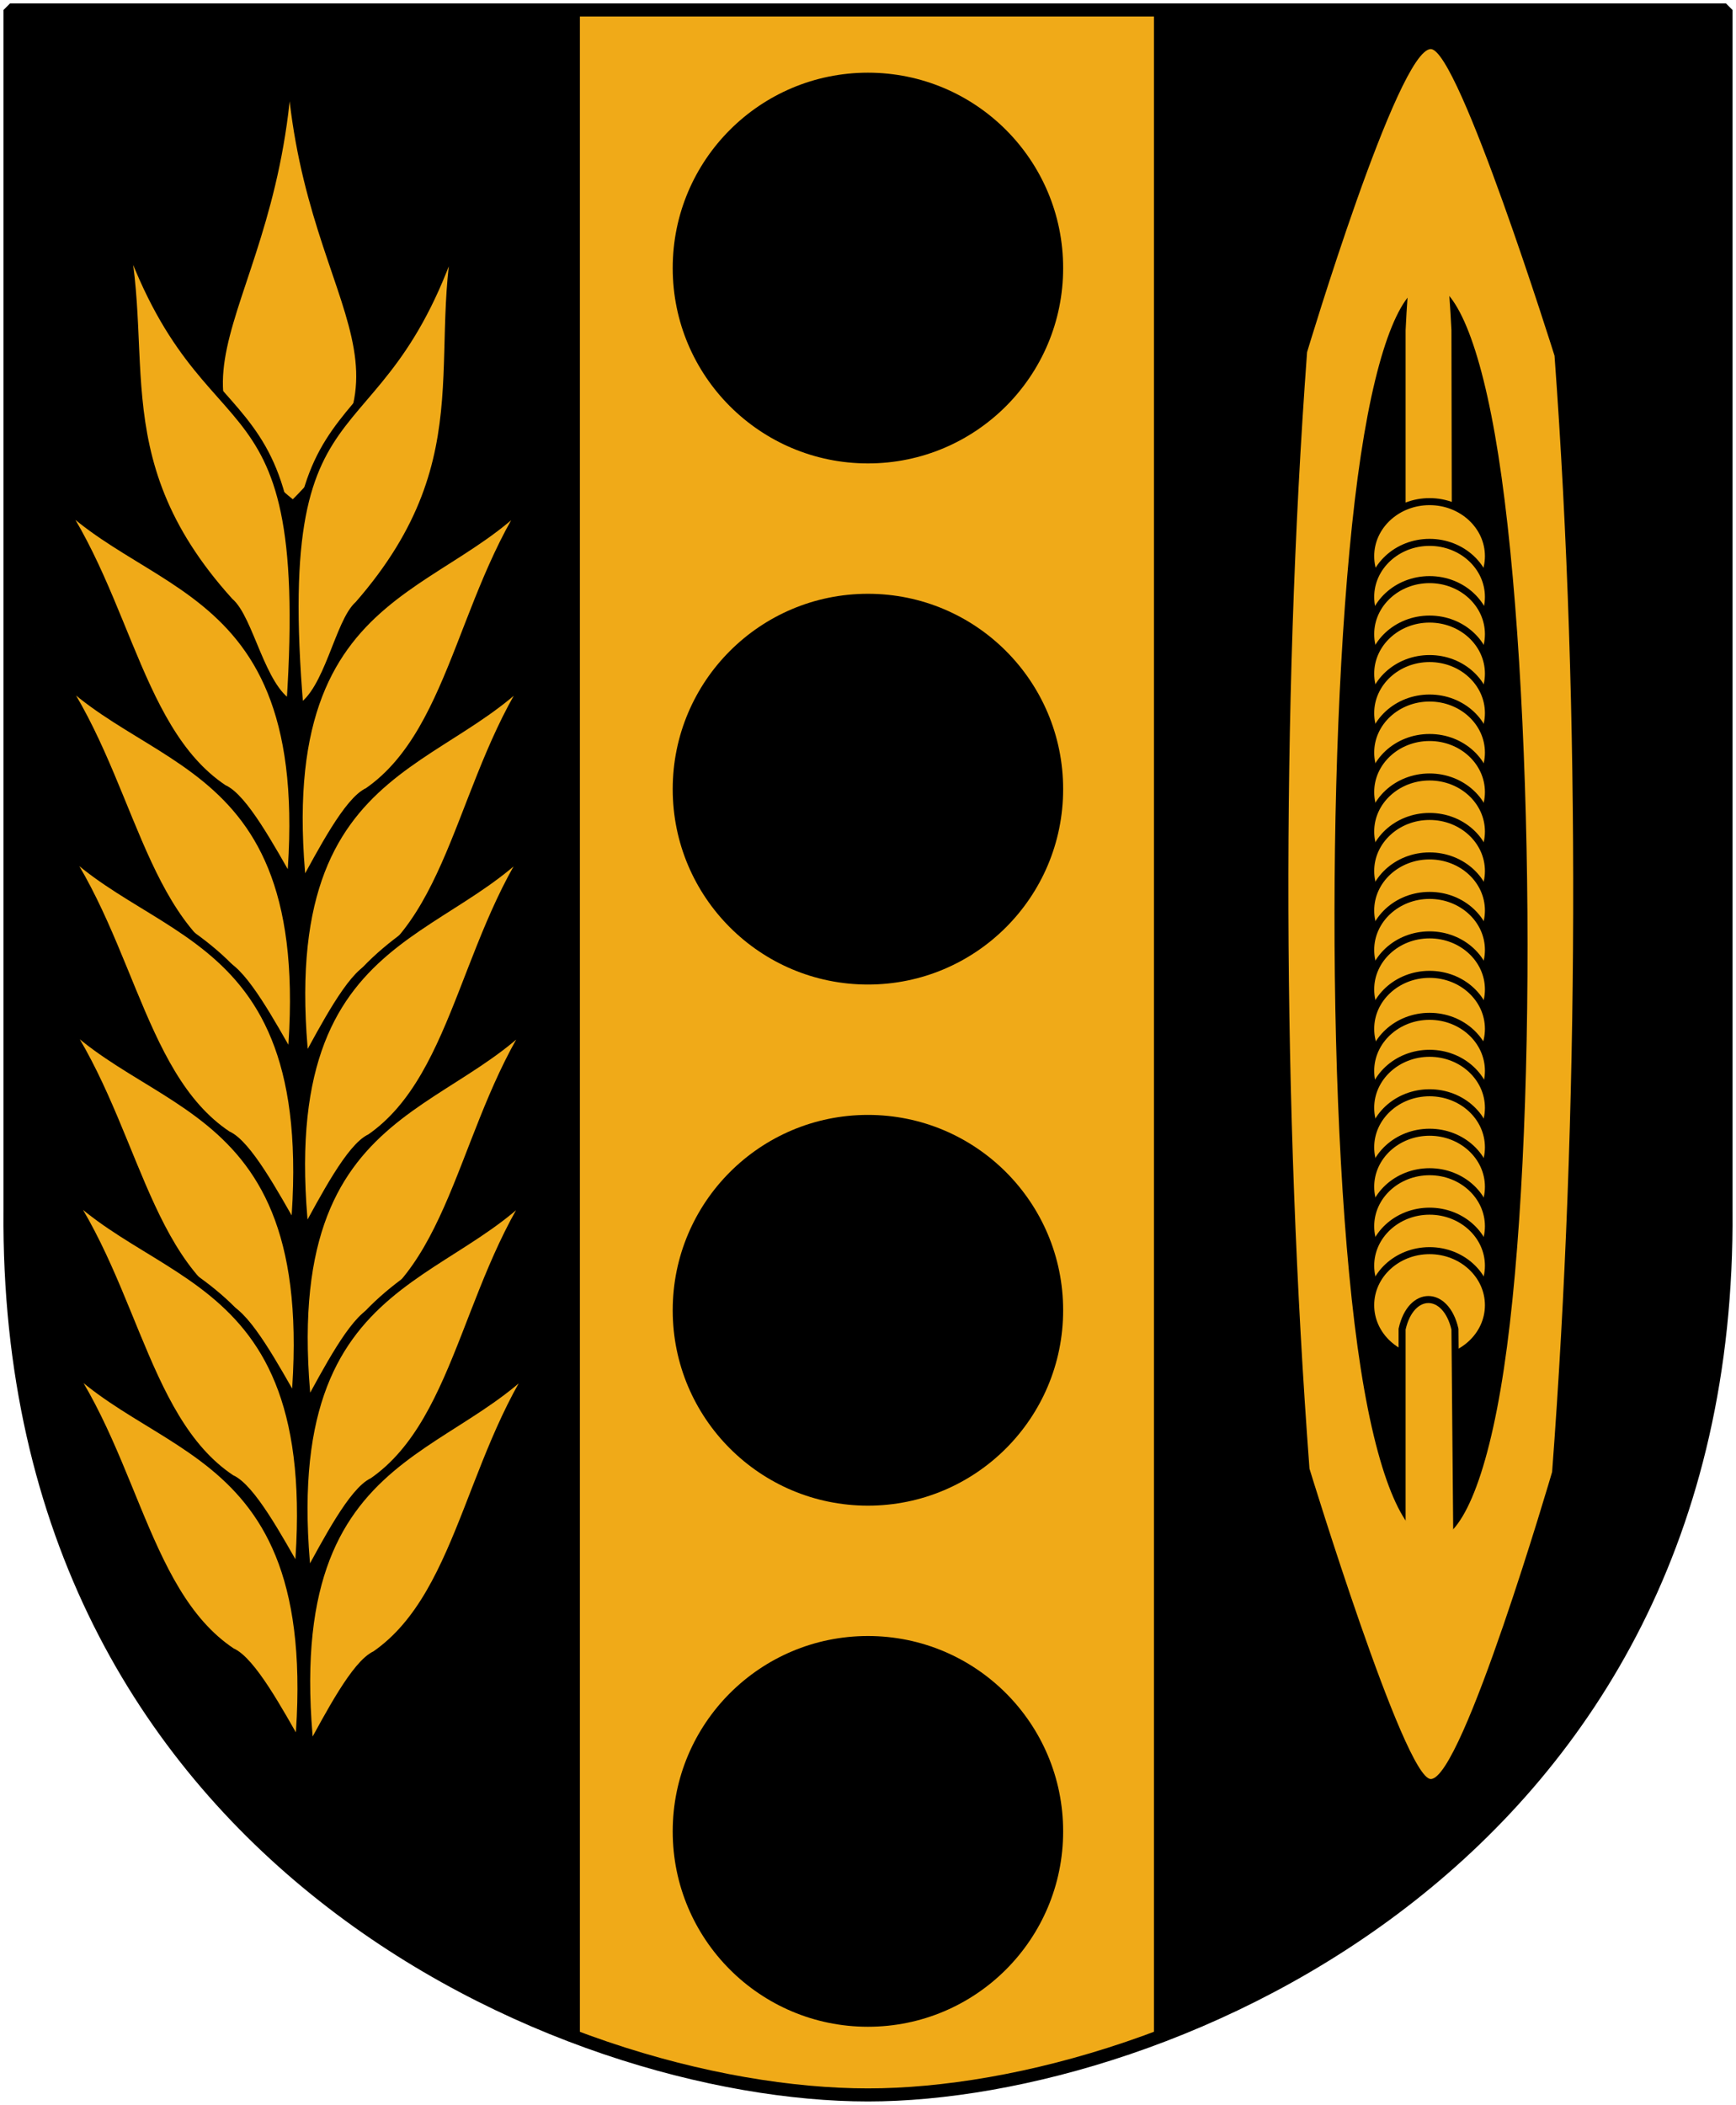
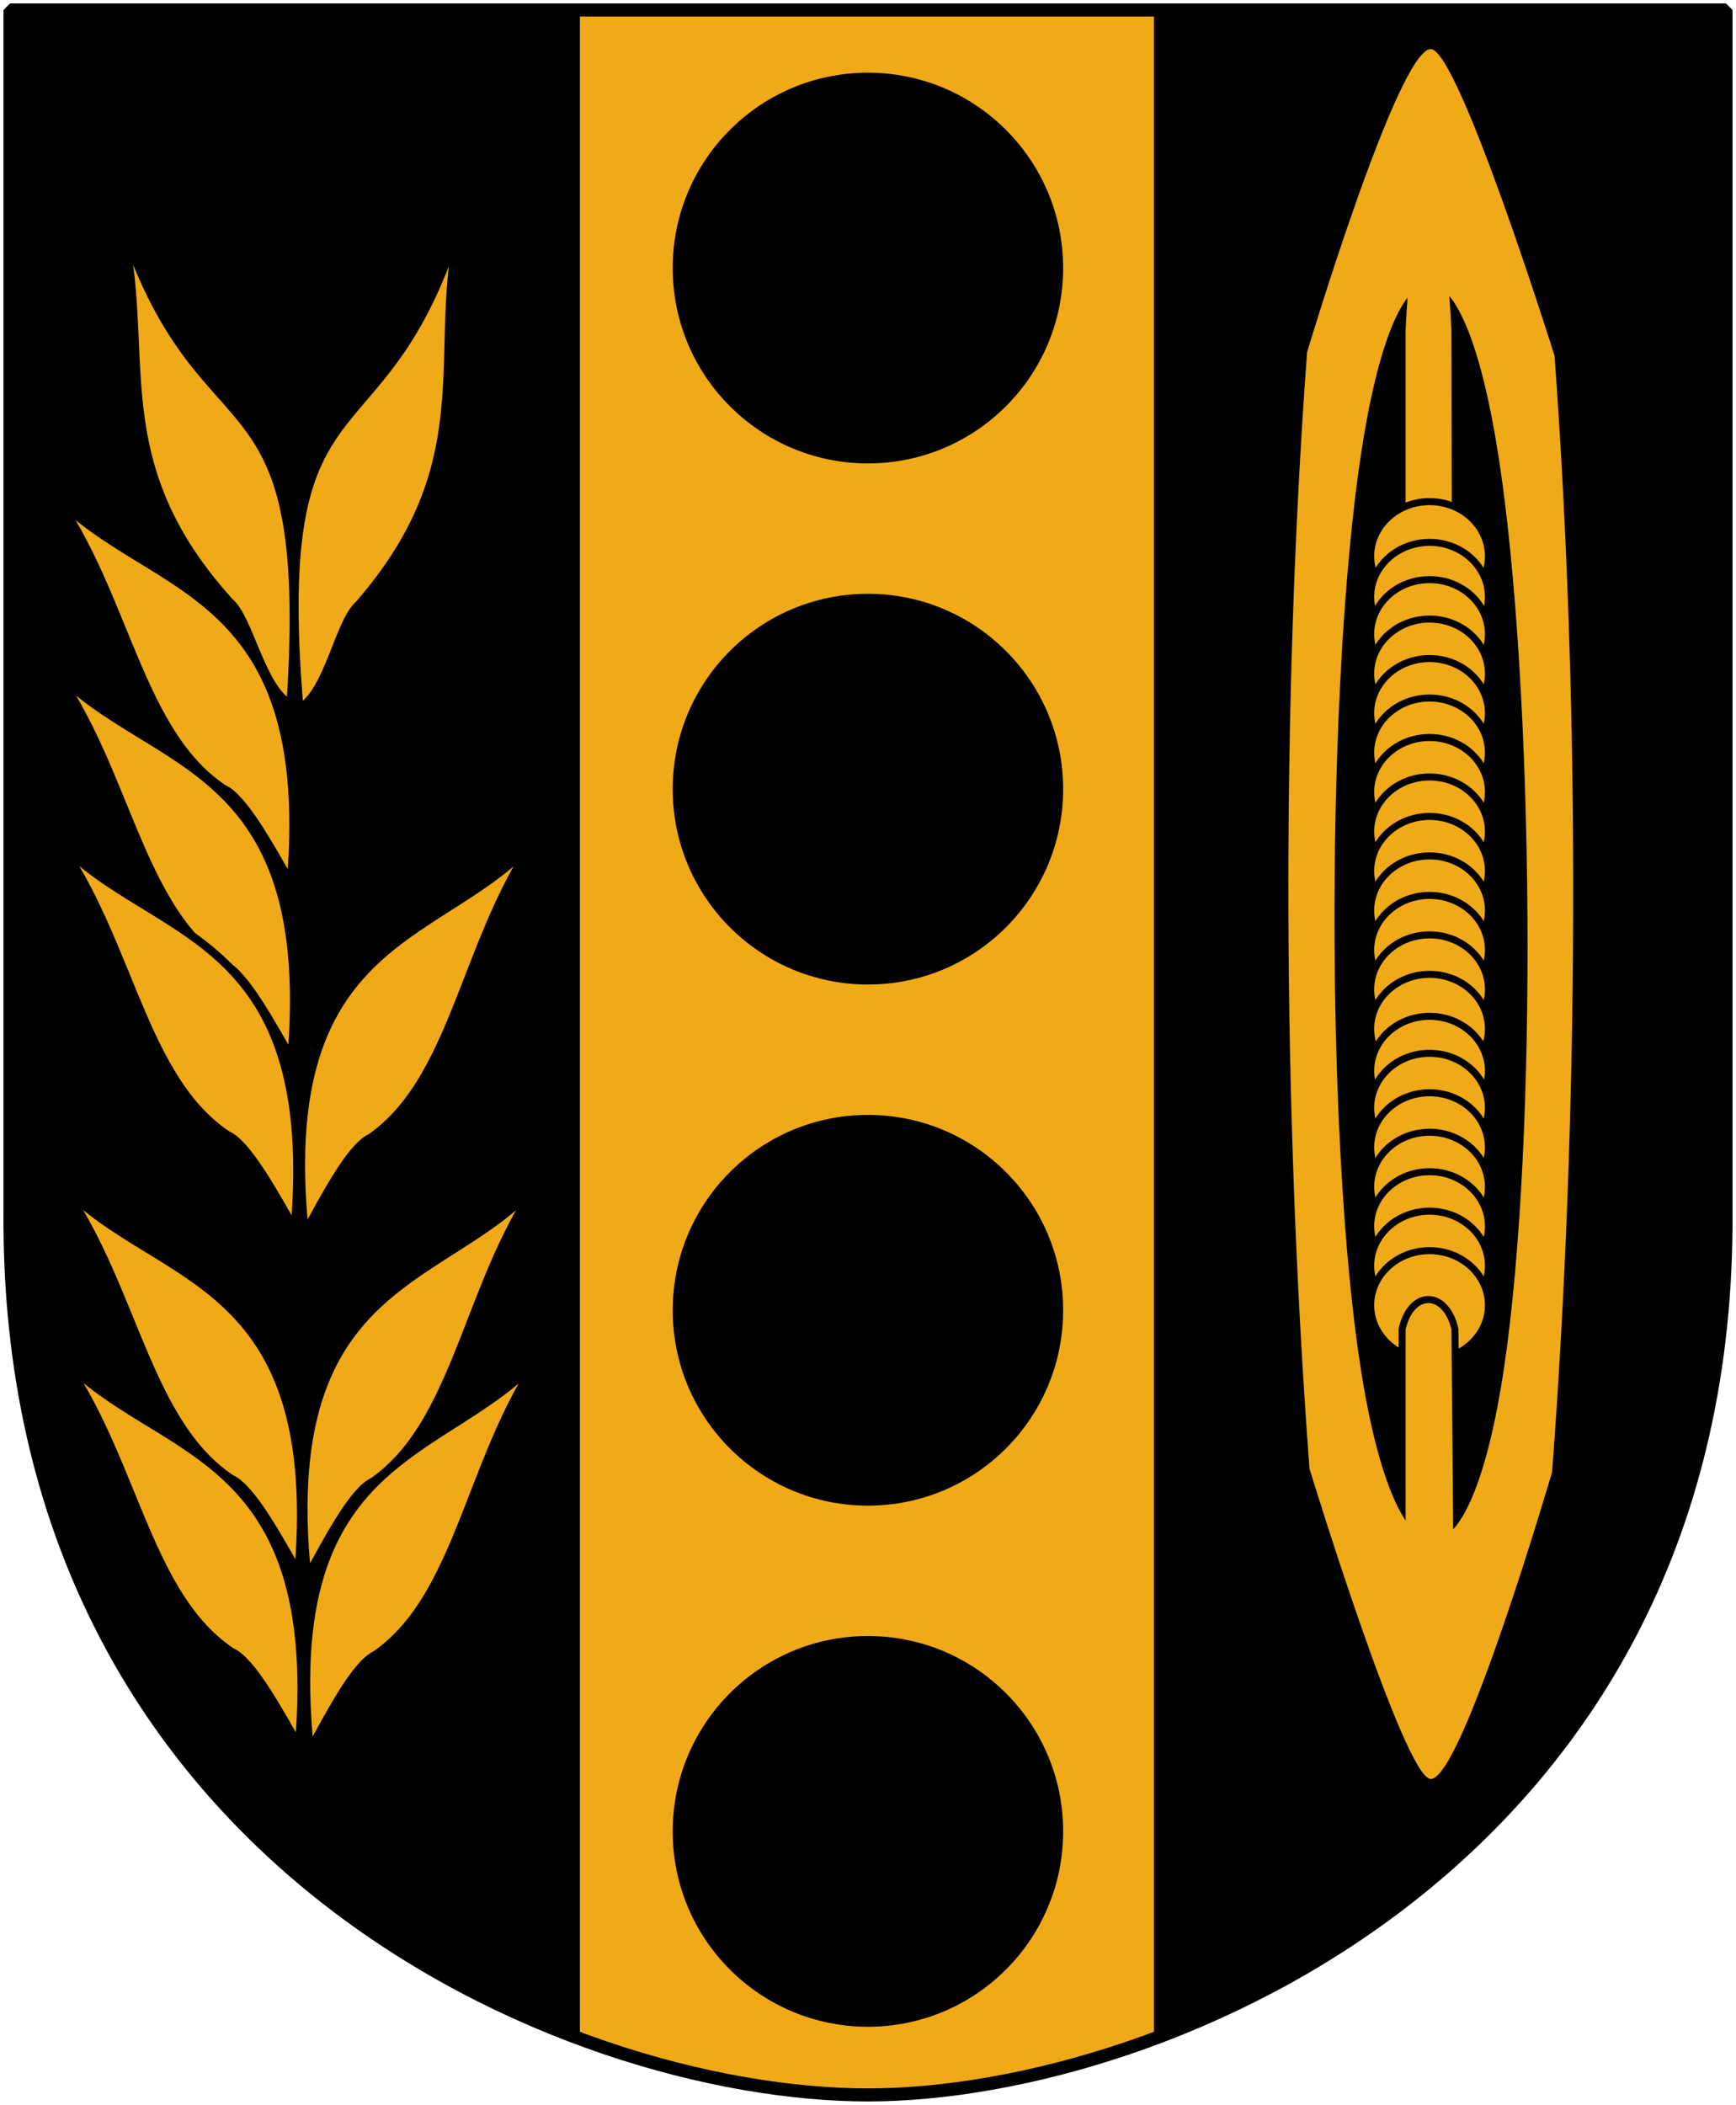
<svg xmlns="http://www.w3.org/2000/svg" xmlns:xlink="http://www.w3.org/1999/xlink" version="1.0" width="251" height="304.2" id="svg4166">
  <defs id="defs4168" />
  <path d="M 249.551,1.44 L 1.45,1.44 L 1.45,174.936 C 0.682,268.657 81.739,302.756 125.5,302.756 C 168.494,302.756 250.318,268.657 249.551,174.936 L 249.551,1.44 z " style="fill:black;stroke:none" id="Shield" />
  <path d="M 83.844,1.432 L 83.844,294.525 C 98.978,300.186 113.704,302.744 125.5,302.744 C 137.339,302.744 151.904,300.241 166.844,294.744 L 166.844,1.432 L 125.5,1.432 L 83.844,1.432 z " style="fill:#f0aa18;stroke:none" id="Stolpe" />
  <path d="M 249.551,1.44 L 1.45,1.44 L 1.45,174.936 C 0.682,268.657 81.739,302.756 125.5,302.756 C 168.494,302.756 250.318,268.657 249.551,174.936 L 249.551,1.44 z " style="fill:none;fill-opacity:0;stroke:black;stroke-width:1.888;stroke-linejoin:bevel" id="Frame" />
  <path d="M 149.276,66.972 C 149.281,81.682 137.358,93.609 122.648,93.609 C 107.939,93.609 96.016,81.682 96.021,66.972 C 96.016,52.263 107.939,40.336 122.648,40.336 C 137.358,40.336 149.281,52.263 149.276,66.972 L 149.276,66.972 z " transform="matrix(1.06,0,0,1.06,-4.518,-32.252)" style="fill:black;stroke:none" id="Roundel" />
  <use transform="translate(0,75.31)" id="Roundel-2" x="0" y="0" width="251" height="304.2" xlink:href="#Roundel" />
  <use transform="translate(0,150.621)" id="Roundel-3" x="0" y="0" width="251" height="304.2" xlink:href="#Roundel" />
  <use transform="translate(0,225.931)" id="Roundel-4" x="0" y="0" width="251" height="304.2" xlink:href="#Roundel" />
  <g transform="matrix(1.015,0,0,1.015,-2.789,-3.849)" id="Skyttel">
    <path d="M 202.474,50.796 C 203.729,24.105 208.699,24.105 210.003,50.796 L 210.299,210.94 C 209.044,237.631 203.778,237.631 202.474,210.94 L 202.474,50.796 z " style="fill:#f0aa18;stroke:black;stroke-width:1" id="path5705" />
    <g id="Spole">
      <path d="M 214.773,82.98 C 214.773,87.266 211.016,90.745 206.387,90.745 C 201.757,90.745 198,87.266 198,82.98 C 198,78.694 201.757,75.215 206.387,75.215 C 211.016,75.215 214.773,78.694 214.773,82.98 z " style="fill:#f0aa18;stroke:black;stroke-width:1" id="path1984" />
      <use transform="translate(-4.316406e-4,5.802)" id="use2461" x="0" y="0" width="251" height="304.2" xlink:href="#path1984" />
      <use transform="translate(0,11.104)" id="use2463" x="0" y="0" width="251" height="304.2" xlink:href="#path1984" />
      <use transform="translate(0,16.724)" id="use2465" x="0" y="0" width="251" height="304.2" xlink:href="#path1984" />
      <use transform="translate(0,22.345)" id="use2467" x="0" y="0" width="251" height="304.2" xlink:href="#path1984" />
      <use transform="translate(0,27.965)" id="use2469" x="0" y="0" width="251" height="304.2" xlink:href="#path1984" />
      <use transform="translate(0,33.585)" id="use2471" x="0" y="0" width="251" height="304.2" xlink:href="#path1984" />
      <use transform="translate(0,39.206)" id="use2473" x="0" y="0" width="251" height="304.2" xlink:href="#path1984" />
      <use transform="translate(0,44.826)" id="use2475" x="0" y="0" width="251" height="304.2" xlink:href="#path1984" />
      <use transform="translate(0,50.446)" id="use2479" x="0" y="0" width="251" height="304.2" xlink:href="#path1984" />
      <use transform="translate(0,56.067)" id="use2481" x="0" y="0" width="251" height="304.2" xlink:href="#path1984" />
      <use transform="translate(0,61.687)" id="use2483" x="0" y="0" width="251" height="304.2" xlink:href="#path1984" />
      <use transform="translate(0,67.307)" id="use2485" x="0" y="0" width="251" height="304.2" xlink:href="#path1984" />
      <use transform="translate(0,73.285)" id="use2487" x="0" y="0" width="251" height="304.2" xlink:href="#path1984" />
      <use transform="translate(0,78.548)" id="use2489" x="0" y="0" width="251" height="304.2" xlink:href="#path1984" />
      <use transform="translate(0,84.168)" id="use2491" x="0" y="0" width="251" height="304.2" xlink:href="#path1984" />
      <use transform="translate(0,89.788)" id="use2493" x="0" y="0" width="251" height="304.2" xlink:href="#path1984" />
      <use transform="translate(0,95.409)" id="use2495" x="0" y="0" width="251" height="304.2" xlink:href="#path1984" />
      <use transform="translate(0,101.029)" id="use2497" x="0" y="0" width="251" height="304.2" xlink:href="#path1984" />
      <use transform="translate(0,106.649)" id="use2499" x="0" y="0" width="251" height="304.2" xlink:href="#path1984" />
    </g>
    <path d="M 202.474,193.037 C 203.729,187.419 208.699,187.419 210.003,193.037 L 210.299,226.744 C 209.044,232.362 203.778,232.362 202.474,226.744 L 202.474,193.037 z " style="fill:#f0aa18;stroke:black;stroke-width:1" id="use2197" />
    <path d="M 206.562,10.781 C 201.881,10.781 188.938,53.938 188.938,53.938 C 185.209,104.464 185.464,162.117 189.281,212.906 C 189.281,212.906 202.797,257.094 206.562,257.094 C 211.066,257.094 223.844,213.375 223.844,213.375 C 227.661,162.71 227.916,105.086 224.188,54.438 C 224.187,54.438 210.506,10.781 206.562,10.781 z M 206.312,44.219 C 209.965,44.219 213.64,52.362 216.188,68.625 C 221.282,101.152 221.871,166.192 216.969,198.719 C 212.067,231.245 201.688,231.245 196.594,198.719 C 191.499,166.192 191.692,101.152 196.594,68.625 C 199.045,52.362 202.66,44.219 206.312,44.219 z " style="fill:#f0aa18" id="path5701" />
  </g>
  <g transform="matrix(1.194,0,0,1.194,-6.303,-19.213)" style="fill:#f0aa18;stroke:black" id="Wheat">
-     <path d="M 40.319,19.556 C 40.289,53.372 20.797,61.27 40.77,77.195 C 59.224,59.012 40.59,52.481 40.319,19.556 z " id="top-korn" />
    <g id="h-korn">
      <path d="M 61.642,40.591 C 52.313,74.098 37.84,58.058 41.527,101.856 C 45.07,99.814 46.309,91.395 48.717,89.302 C 64.689,71 56.67,57.694 61.642,40.591 z " id="path10777" />
-       <path d="M 72.018,72.872 C 61.924,88.675 37.834,84.199 41.887,123.457 C 44.218,119.243 47.414,113.025 49.844,111.925 C 60.868,104.288 61.332,85.519 72.018,72.872 z " id="path10779" />
-       <path d="M 72.327,94.124 C 62.233,109.927 38.143,105.451 42.196,144.708 C 44.527,140.495 47.723,134.277 50.153,133.177 C 61.177,125.54 61.641,106.771 72.327,94.124 z " id="path10781" />
      <path d="M 72.306,114.78 C 62.212,130.583 38.122,126.107 42.175,165.365 C 44.506,161.151 47.702,154.933 50.132,153.833 C 61.156,146.196 61.62,127.427 72.306,114.78 z " id="path10783" />
-       <path d="M 72.627,135.737 C 62.532,151.541 38.442,147.065 42.495,186.322 C 44.826,182.108 48.023,175.891 50.453,174.791 C 61.476,167.154 61.94,148.385 72.627,135.737 z " id="path10785" />
      <path d="M 72.606,156.393 C 62.511,172.197 38.421,167.721 42.474,206.978 C 44.805,202.764 48.002,196.547 50.432,195.446 C 61.456,187.81 61.919,169.041 72.606,156.393 z " id="path10787" />
      <path d="M 72.926,177.351 C 62.832,193.155 38.742,188.679 42.795,227.936 C 45.126,223.722 48.322,217.505 50.752,216.404 C 61.776,208.768 62.24,189.999 72.926,177.351 z " id="path10789" />
    </g>
    <g id="v-korn">
      <path d="M 19.249,40.457 C 29.183,73.789 43.363,57.49 40.47,101.348 C 36.89,99.37 35.499,90.975 33.053,88.926 C 16.753,70.916 24.53,57.467 19.249,40.457 z " id="path10793" />
      <path d="M 9.459,72.92 C 19.838,88.538 43.843,83.627 40.501,122.951 C 38.094,118.78 34.785,112.622 32.336,111.565 C 21.176,104.13 20.373,85.372 9.459,72.92 z " id="path10795" />
      <path d="M 9.535,94.174 C 19.913,109.792 43.918,104.881 40.576,144.205 C 38.169,140.034 34.861,133.876 32.412,132.819 C 21.251,125.384 20.448,106.626 9.535,94.174 z " id="path10797" />
      <path d="M 9.929,114.826 C 20.308,130.444 44.313,125.534 40.971,164.858 C 38.564,160.687 35.255,154.528 32.806,153.472 C 21.646,146.036 20.843,127.278 9.929,114.826 z " id="path10799" />
-       <path d="M 9.988,135.786 C 20.367,151.405 44.372,146.494 41.029,185.818 C 38.623,181.647 35.314,175.488 32.865,174.432 C 21.705,166.996 20.901,148.239 9.988,135.786 z " id="path10801" />
      <path d="M 10.383,156.439 C 20.761,172.057 44.766,167.146 41.424,206.47 C 39.017,202.299 35.709,196.14 33.26,195.084 C 22.099,187.648 21.296,168.891 10.383,156.439 z " id="path10803" />
      <path d="M 10.442,177.399 C 20.82,193.017 44.825,188.106 41.483,227.43 C 39.076,223.259 35.768,217.101 33.318,216.044 C 22.158,208.609 21.355,189.851 10.442,177.399 z " id="path10805" />
    </g>
  </g>
</svg>